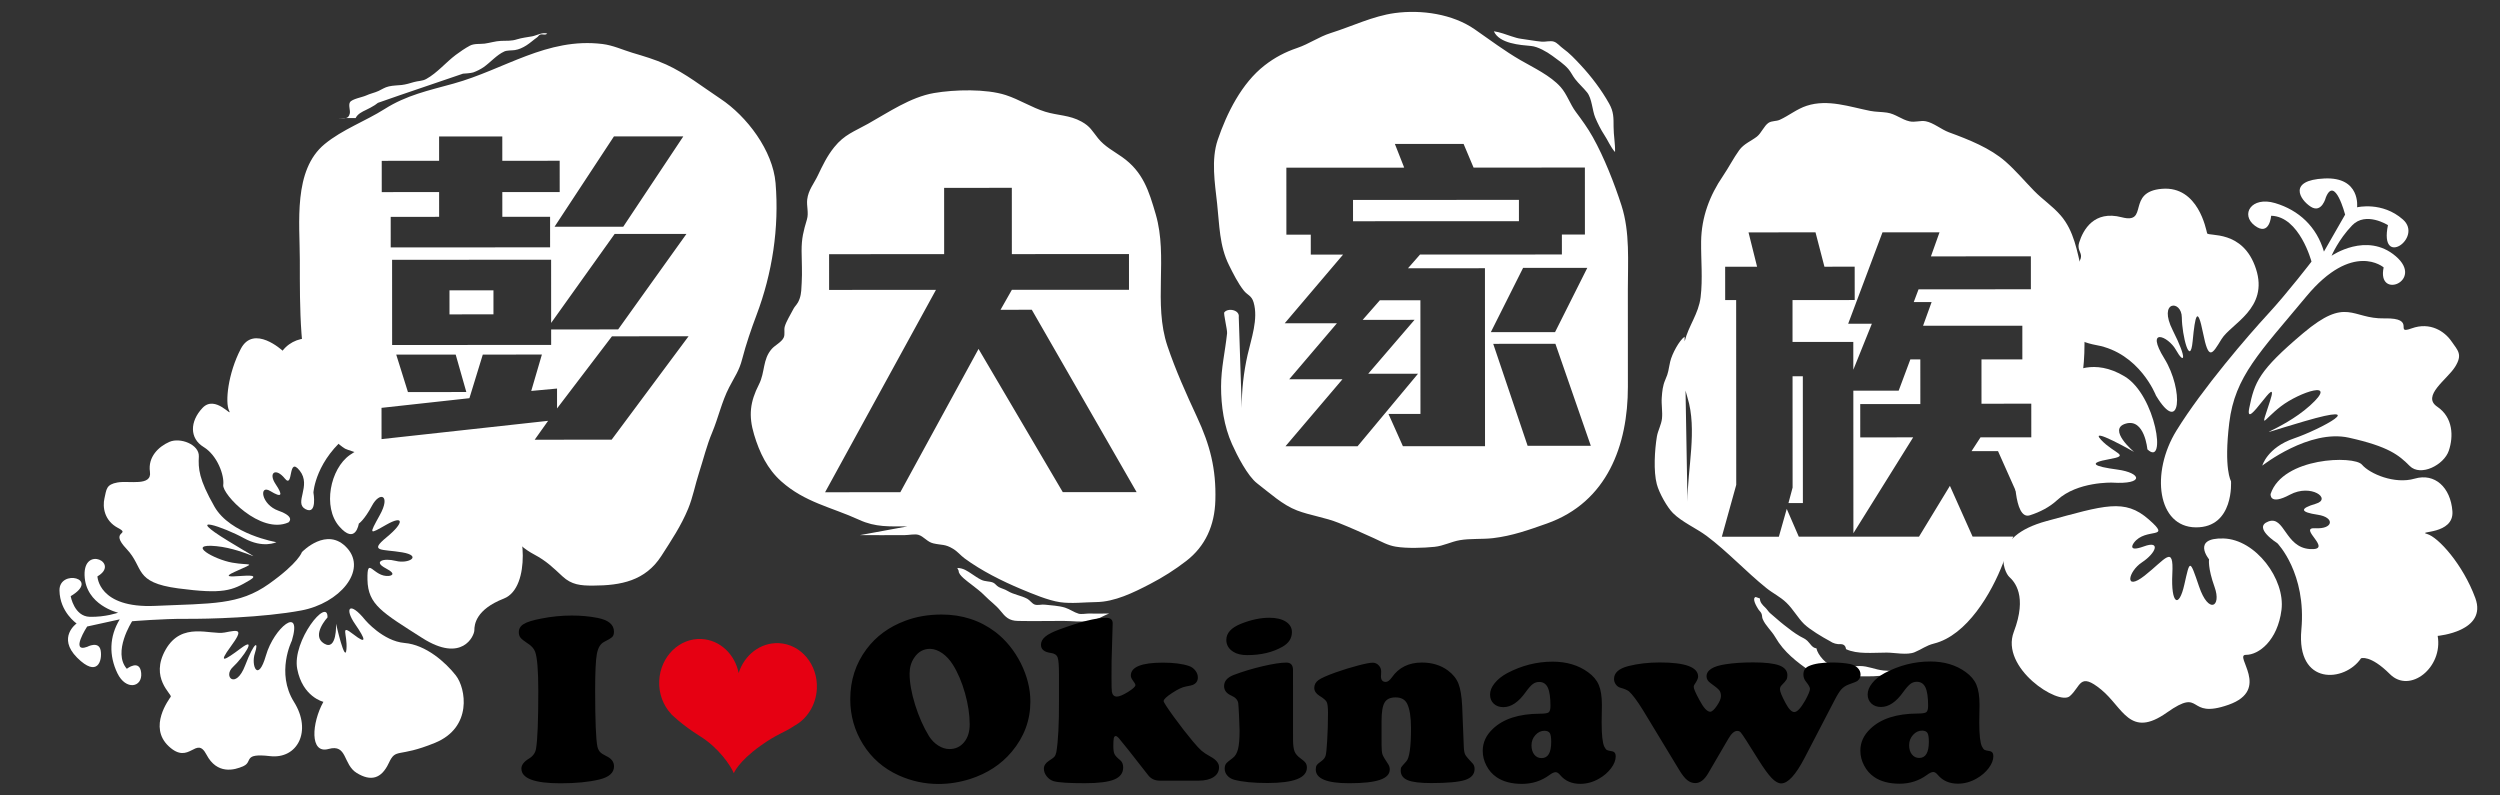
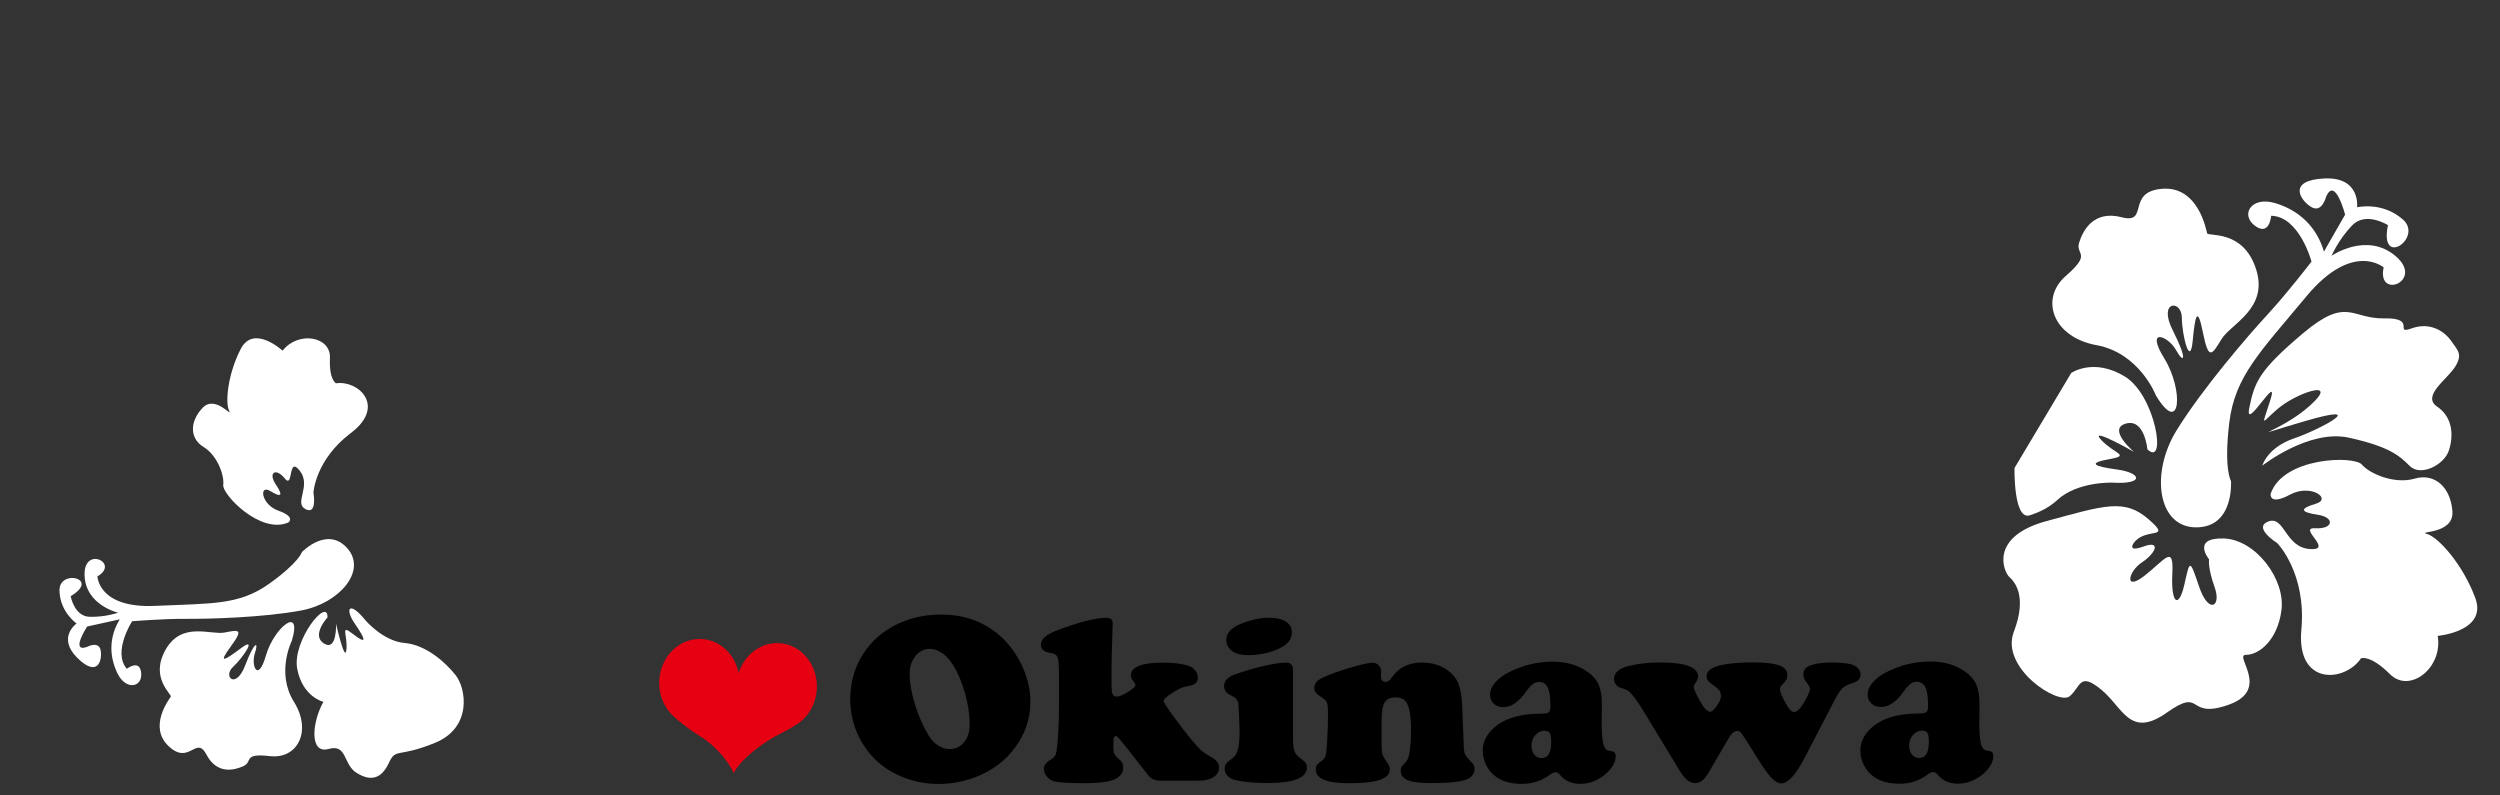
<svg xmlns="http://www.w3.org/2000/svg" version="1.1" id="圖層_1" x="0px" y="0px" width="440px" height="140px" viewBox="0 0 440 140" enable-background="new 0 0 440 140" xml:space="preserve">
  <rect x="0" y="0" width="440" height="140" fill="#333333" stroke="none" />
-   <path fill="#FFFFFF" d="M63.148,92.156c0,0-0.549,3.834-3.462,0.467c-2.912-3.368-1.586-10.105,1.897-12.552  c3.476-2.446,6.698-1.865,7.886-0.546c1.18,1.312,1.837-4.666,7.365-1.687c5.535,2.978-0.248,3.043,5.877,4.398  c6.125,1.356,8.004,3.039,8.208,6.936c0.204,3.904-2.856,2.081-0.822,2.329c2.034,0.247,3.537,11.905-1.422,13.847  s-5.183,4.589-5.19,5.575c-0.007,0.993-2.164,5.83-9.174,1.362c-7.002-4.476-9.549-5.832-9.637-10.257  c-0.08-4.425,1.025-0.374,3.788-0.669c0,0,1.684-0.165-0.575-1.343c-2.259-1.178-0.451-1.861,1.785-1.297  c2.235,0.574,4.718-0.894,1.117-1.505c-3.602-0.604-5.93-0.044-2.741-2.662c3.19-2.624,2.995-3.937-0.04-2.211  c-3.041,1.725-3.126,1.864-1.157-1.7c1.978-3.563-0.025-4.184-1.382-1.637C64.11,91.55,63.148,92.156,63.148,92.156" />
  <path fill="#FFFFFF" d="M51.361,112.779c0,0-2.838,5.621,0.385,10.766c3.216,5.145,0.594,10.097-4.233,9.532  c-4.821-0.556-2.974,0.972-4.634,1.741c-1.668,0.776-4.695,1.508-6.536-2c-1.833-3.499-2.98,1.957-6.645-1.472  c-3.673-3.43,0.089-8.29,0.354-8.724c0.263-0.436-3.758-3.282-0.896-8.299c2.854-5.006,7.9-2.525,10.376-3  c2.475-0.481,3.407-0.707,1.088,2.453c-2.319,3.152-1.125,2.492,1.8,0.302c2.926-2.19,0.397,1.63-1.419,3.307  c-1.815,1.67,0.49,4.075,2.15-0.279c1.666-4.348,2.419-4.286,1.707-2.136c-0.713,2.142,0.537,5.294,1.948,0.395  C48.209,110.46,53.268,106.39,51.361,112.779" />
  <path fill="#FFFFFF" d="M64.301,109.152c0,0,3.114,3.685,6.895,4.01c3.779,0.316,7.242,3.429,9.029,5.709  c1.786,2.28,2.96,9.157-3.667,11.869c-6.619,2.711-6.838,0.786-8.14,3.574c-1.303,2.779-3.166,3.238-5.627,1.733  c-2.461-1.506-1.625-5.161-4.97-4.229c-3.352,0.933-2.966-4.586-0.904-8.297c0,0-3.655-0.837-4.604-5.788  c-0.949-4.951,5.42-12.794,5.328-9.068c0,0-2.933,3.177-0.611,4.595c2.314,1.412,2.119-3.478,2.119-3.478s1.601,7.14,1.825,4.492  c0.225-2.646-1.213-4.517,1.218-2.639c2.423,1.877,2.197,0.946,0.302-1.802C60.59,107.09,61.475,105.645,64.301,109.152" />
  <path fill="#FFFFFF" d="M55.163,86.686c0,0,0.331-5.759,6.593-10.481c6.262-4.721,1.316-9.322-2.611-8.746  c0,0-1.25-0.559-1.073-4.432c0.176-3.866-5.606-4.81-8.336-1.309c0,0-5.086-4.693-7.359-0.315c-2.272,4.371-2.775,9.432-2.06,10.859  c0.714,1.437-2.416-2.87-4.673-0.471c-2.266,2.399-2.288,5.364,0.174,6.87c2.46,1.497,3.688,5.028,3.472,6.688  c-0.217,1.654,6.57,8.769,11.466,6.601c0,0,1.374-0.956-1.731-2.056c-3.098-1.094-3.479-4.703-1.454-3.469s2.29,0.806,0.939-1.212  c-1.351-2.017,0.021-2.972,1.606-1.009c1.584,1.963,0.495-4.068,2.631-1.375c2.136,2.692-1.092,5.689,1.027,6.784  C55.886,90.708,55.163,86.686,55.163,86.686" />
  <path fill="#FFFFFF" d="M53.132,97.172c0,0,4.43-4.652,7.979-0.695c3.541,3.95-1.354,9.704-8.083,10.963  c-6.729,1.261-16.416,1.506-20.374,1.476c-3.958-0.029-9.4,0.423-9.4,0.423s-3.498,5.412-0.935,8.368c0,0,2.289-1.785,2.531,0.744  c0.241,2.538-2.7,3.129-4.191,0.032c-1.492-3.097-1.438-6.441,0.415-9.477l-5.735,1.26c0,0-3.057,4.689,0.001,3.578  c0,0,2.072-1.119,2.383,0.659c0.303,1.777-0.558,4.827-4.145,1.251c-3.572-3.577-0.095-6.023-0.095-6.023s-2.951-2.002-3.015-5.813  c-0.055-3.811,7.264-2.13,1.972,1.008c0,0,0.614,3.556,3.347,3.632c2.732,0.076,5.007-0.724,5.007-0.724s-5.744-1.317-5.91-6.588  c-0.165-5.262,6.27-2.129,2.266,0.193c0,0,0.135,5.643,10.14,5.196c10.012-0.446,14.778-0.123,20.039-3.866  C52.598,99.027,53.132,97.172,53.132,97.172" />
-   <path fill="#FFFFFF" d="M48.64,95.422c0,0-8.104-1.371-10.893-6.251c-2.78-4.874-2.858-6.713-2.751-8.832  c0.101-2.119-3.292-3.398-5.186-2.567c-1.901,0.831-3.803,2.648-3.421,5.263c0.389,2.624-3.702,1.515-5.713,1.881  c-2.009,0.357-1.924,1.204-2.289,2.772c-0.364,1.568-0.028,3.958,2.378,5.229c2.399,1.266-1.629,0.39,1.515,3.702  c3.138,3.313,1.175,5.884,9.077,6.936c7.91,1.044,9.477,0.415,12.605-1.449c3.127-1.872-6.808,0.415-2.694-1.443  c4.121-1.864,2.832-1.056-0.396-1.637c-3.222-0.574-8.229-3.436-2.796-2.902c5.434,0.533,10.379,4.148,2.127-0.886  c-8.253-5.034-0.708-2.421,2.708-0.529C46.335,96.595,48.64,95.422,48.64,95.422" />
  <path fill="#FFFFFF" d="M388.795,98.444c0,0-3.146-3.81,2.528-3.673c5.681,0.146,10.9,7.182,10.22,12.57  c-0.682,5.379-3.993,7.927-6.253,7.912c-2.259-0.015,4.498,6.121-3.063,8.787c-7.559,2.666-4.333-3.235-10.866,1.378  c-6.54,4.622-7.699-0.897-11.559-4.055c-3.858-3.156-3.539-0.541-5.525,1.167c-1.979,1.701-12.272-4.978-9.847-11.32  c2.419-6.35,0.12-8.833-0.812-9.686c-0.925-0.853-3.635-7.045,6.594-9.821c10.236-2.768,13.713-4.011,17.953-0.295  c4.247,3.716-0.527,1.29-2.615,4.145c0,0-1.303,1.732,1.756,0.621c3.058-1.127,2.15,1.171-0.311,2.795  c-2.459,1.615-3.203,5.218,0.459,2.344c3.67-2.881,5.145-5.56,4.875-0.296c-0.263,5.262,1.144,6.201,2.119,1.854  c0.984-4.348,0.923-4.549,2.593,0.371c1.672,4.921,3.976,3.568,2.732,0.1S388.795,98.444,388.795,98.444" />
  <path fill="#FFFFFF" d="M379.449,69.616c0,0-2.867-7.496-10.489-8.875c-7.614-1.378-10.039-8.115-5.368-12.184  c4.671-4.069,1.644-3.633,2.341-5.869c0.698-2.236,2.605-5.722,7.488-4.451c4.89,1.279,0.713-4.494,7.101-5.009  s7.748,7.2,7.928,7.82c0.186,0.629,6.325-0.724,8.602,6.275c2.277,7.001-4.396,9.635-6.071,12.375  c-1.676,2.749-2.265,3.82-3.245-1.077c-0.98-4.898-1.391-3.198-1.831,1.436c-0.448,4.643-1.879-1.023-1.904-4.174  c-0.017-3.151-4.27-3.033-1.59,2.267c2.681,5.309,1.967,5.968,0.562,3.446c-1.415-2.514-5.467-4.034-2.05,1.5  C384.346,68.629,383.838,76.895,379.449,69.616" />
  <path fill="#FFFFFF" d="M364.535,65.641c0,0,3.934-2.733,9.432,0.625c5.481,3.351,7.41,16.087,3.971,12.814  c0,0-0.483-5.496-3.805-4.524c-3.322,0.971,1.46,4.982,1.46,4.982s-8.112-4.616-5.806-2.132c2.299,2.482,5.303,2.729,1.444,3.407  c-3.856,0.685-2.785,1.266,1.438,1.832c4.224,0.571,4.836,2.645-0.907,2.297c0,0-6.147-0.223-9.693,3.069  c-1.35,1.251-3.042,2.113-4.819,2.68c-2.902,0.94-2.696-8.326-2.696-8.326" />
  <path fill="#FFFFFF" d="M400.811,95.604c0,0,5.149,5.253,4.229,15.219c-0.912,9.959,7.673,9.25,10.496,5.041  c0,0,1.605-0.69,5.101,2.793c3.502,3.482,9.36-1.161,8.395-6.741c0,0,8.795-0.771,6.619-6.67  c-2.177-5.906-6.517-10.716-8.488-11.267c-1.964-0.558,4.789,0.176,4.46-4.015c-0.319-4.191-3.099-6.759-6.63-5.726  c-3.531,1.034-7.91-0.843-9.292-2.463c-1.375-1.63-13.918-1.337-16.073,5.16c0,0-0.285,2.111,3.415,0.122  c3.702-1.98,7.437,0.758,4.534,1.605c-2.909,0.855-2.73,1.476,0.335,1.932c3.065,0.457,2.787,2.568-0.426,2.375  c-3.214-0.185,3.408,3.965-0.961,3.664c-4.37-0.301-4.435-5.913-7.283-4.856C396.394,92.835,400.811,95.604,400.811,95.604" />
  <path fill="#FFFFFF" d="M392.658,84.686c0,0,0.586,8.173-6.19,8.129c-6.776-0.051-7.998-9.614-3.405-17.043  c4.583-7.43,12.667-16.786,16.088-20.49c3.429-3.712,7.673-9.239,7.673-9.239s-2.106-7.948-7.098-8.07c0,0-0.278,3.695-2.872,1.748  c-2.601-1.947-0.63-5.223,3.569-3.975c4.2,1.248,7.313,4.173,8.589,8.535l3.729-6.507c0,0-1.795-6.915-3.377-3.064  c0,0-0.721,2.911-2.661,1.678c-1.941-1.234-4.077-4.672,2.373-4.976c6.441-0.313,5.77,5.073,5.77,5.073s4.423-1.073,8.065,2.147  c3.648,3.22-4.22,8.679-2.632,0.994c0,0-3.89-2.474-6.303,0.041c-2.429,2.517-3.622,5.351-3.622,5.351s6.184-4.295,11.292,0.073  c5.111,4.367-3.364,7.747-2.125,1.972c0,0-5.442-4.716-13.611,5.113c-8.169,9.829-12.568,14.054-13.559,22.228  C391.361,82.584,392.658,84.686,392.658,84.686" />
  <path fill="#FFFFFF" d="M398.167,81.947c0,0,8.248-6.477,15.25-4.912c6.993,1.558,8.787,3.063,10.697,4.979  c1.918,1.924,6.03-0.182,6.875-2.688c0.846-2.5,0.767-5.861-2.036-7.747c-2.803-1.884,1.752-4.797,3.134-7.002  c1.379-2.204,0.518-2.856-0.654-4.54c-1.166-1.691-3.704-3.429-6.973-2.247c-3.259,1.181,1.032-1.88-4.797-1.753  c-5.821,0.127-6.561-3.94-14.334,2.622c-7.775,6.562-8.534,8.589-9.457,13.137c-0.922,4.556,5.454-6.778,3.679-1.297  c-1.775,5.48-1.435,3.579,1.879,1.023c3.313-2.547,10.313-4.825,5.139-0.15c-5.168,4.667-12.828,6.238-0.992,2.771  c11.835-3.466,2.896,1.404-1.824,3.013C399.035,78.765,398.167,81.947,398.167,81.947" />
-   <path fill="#FFFFFF" d="M335.413,118.021c0.226-0.008,0.45-0.016,0.675-0.016C335.894,117.952,335.661,117.975,335.413,118.021   M331.508,118.008c-1.475-0.146-2.732-0.798-4.184-0.789c-1.476,0.008-3.174,0.232-4.634,0.009  c-1.219-0.194-2.749-1.917-3.005-3.127c-0.73-0.054-1.079-0.83-1.585-1.311c-0.458-0.419-0.737-0.481-1.265-0.783  c-1.056-0.599-1.934-1.312-2.873-2.041c-0.839-0.651-1.6-1.372-2.453-2.078c-0.257-0.226-0.513-0.668-0.831-0.963  c-0.451-0.419-0.955-0.938-0.933-1.591l-0.745-0.264c-0.713,0.249,0.164,1.677,0.443,2.127c0.156,0.256,0.419,0.466,0.551,0.737  c0.181,0.364,0.094,0.682,0.233,1.001c0.49,1.188,1.53,2.018,2.222,3.204c1.562,2.701,3.781,4.338,6.234,6.084  c1.328,0.938,2.369,0.813,4.014,0.812h4.627c1.606-0.001,3.174,0.06,4.711-0.268c0.676-0.14,1.421-0.311,2.095-0.435  c0.358-0.07,0.839-0.234,1.281-0.312C334.117,118.045,332.79,118.132,331.508,118.008 M262.902,5.499h-0.133  c0.048,0,0.094,0.008,0.147,0.008C262.909,5.507,262.909,5.499,262.902,5.499 M269.5,8.096c1.155,0.108,2.748,1.016,3.703,1.722  c0.939,0.69,2.073,1.458,2.818,2.319c0.465,0.535,0.753,1.202,1.196,1.77c0.644,0.837,1.46,1.544,2.112,2.359  c0.869,1.085,0.894,3.143,1.438,4.438c0.427,1.009,1.002,2.157,1.584,3.035c0.622,0.923,1.134,2.204,1.896,3.019  c0.047-1.436-0.257-2.958-0.258-4.439c-0.001-1.615,0.022-2.655-0.777-4.076c-1.353-2.428-3.17-4.818-5.064-6.844  c-0.993-1.055-1.887-2.025-3.052-2.862c-0.552-0.387-1.001-1.023-1.646-1.218c-0.605-0.186-1.468,0.07-2.104,0.016  c-1.25-0.108-2.406-0.355-3.609-0.503c-0.637-0.077-1.118-0.255-1.747-0.449c-0.854-0.271-2.049-0.751-3.074-0.875  C263.896,7.687,267.537,7.918,269.5,8.096 M191.647,107.983c-0.528,0-1.312,0.165-1.816,0.024c-0.785-0.224-1.561-0.806-2.383-1.062  c-1.11-0.35-2.453-0.387-3.594-0.527c-0.573-0.069-1.242,0.18-1.785-0.03c-0.442-0.178-0.847-0.783-1.266-1  c-1.141-0.605-2.368-0.713-3.463-1.38c-0.535-0.326-1.041-0.418-1.552-0.683c-0.396-0.202-0.629-0.636-1.017-0.792  c-0.652-0.263-1.397-0.146-2.104-0.503c-0.582-0.287-1.102-0.667-1.576-0.977c-0.846-0.559-1.53-1.07-2.609-1.094l0.249,0.52  c-0.101,0.723,1.654,1.933,2.182,2.352c0.838,0.667,1.67,1.25,2.408,2.018c0.877,0.907,1.948,1.644,2.733,2.622  c0.909,1.14,1.529,1.784,3.105,1.815c2.662,0.052,5.332-0.003,8.002-0.003c1.538-0.002,3.245,0.253,4.759,0.013  c1.195-0.187,2.18-0.894,3.29-1.321C194.022,108.022,192.826,107.983,191.647,107.983 M187.051,86.618l-14.828-25.204L158.457,86.63  l-13.242,0.005l19.514-35.619l-18.806,0.008l-0.003-6.288l20.25-0.008l-0.005-11.666l11.915-0.005l0.005,11.666l20.615-0.008  l0.002,6.287l-20.616,0.008l-1.992,3.51l5.503-0.002l18.448,32.095L187.051,86.618z M205.474,60.911  c-2.526-7.496,0.126-15.656-2.059-23.176c-1.206-4.128-2.224-7.497-5.942-10.111c-1.46-1.032-3.043-1.831-4.209-3.281  c-1.079-1.335-1.351-2.072-2.919-2.941c-2.089-1.164-4.191-1.062-6.381-1.736c-2.398-0.744-4.557-2.155-6.941-2.93  c-3.462-1.125-9.035-0.982-12.643-0.36c-4.122,0.708-8.063,3.427-11.603,5.407c-2.413,1.359-4.158,1.889-5.944,4.109  c-1.288,1.6-2.04,3.207-2.908,5.015c-0.698,1.452-1.636,2.508-1.854,4.176c-0.147,1.172,0.303,2.375-0.053,3.547  c-0.612,2.05-0.938,3.276-0.937,5.534c0.009,1.855,0.133,3.756,0.018,5.604c-0.055,0.947-0.039,1.895-0.372,2.818  c-0.403,1.118-0.721,1.056-1.171,1.949c-0.426,0.83-1.187,2.057-1.434,2.927c-0.187,0.637,0.093,1.381-0.202,1.979  c-0.396,0.8-1.504,1.306-2.087,1.965c-1.637,1.856-1.155,4.083-2.256,6.249c-1.559,3.052-1.868,5.481-0.85,8.856  c0.941,3.151,2.346,6.046,4.777,8.211c4.177,3.716,8.757,4.505,13.733,6.777c2.857,1.318,5.302,1.147,8.477,1.146l-8.374,1.54  c2.631-0.001,5.262,0.021,7.885-0.003c0.699,0,1.747-0.233,2.399-0.055c0.962,0.271,1.552,1.257,2.632,1.505  c1.543,0.355,2.048,0.091,3.477,0.953c0.877,0.535,1.288,1.141,2.058,1.707c2.919,2.148,6.576,3.985,9.937,5.39  c2.019,0.837,4.712,1.985,6.839,2.303c1.995,0.294,4.346,0.005,6.356-0.018c3.268-0.033,6.582-1.672,9.484-3.179  c2.289-1.188,4.369-2.509,6.371-4.055c3.368-2.594,5.005-6.25,5.126-10.682c0.16-5.542-0.943-9.74-3.251-14.7  C208.808,69.385,206.888,65.116,205.474,60.911 M60.878,20.781h-1.342C60.072,20.781,60.521,20.858,60.878,20.781 M64.425,19.344  c0.544-0.264,1.048-0.521,1.552-0.847c0.108-0.071,0.396-0.303,0.536-0.396c1.281-0.451,2.568-0.901,3.857-1.345  c3.71-1.25,7.419-2.517,11.121-3.792c0.14,0.007,1.443-0.093,1.8-0.218c0.598-0.209,1.304-0.567,1.824-0.924  c1.21-0.846,2.281-2.143,3.646-2.765c0.49-0.218,1.313-0.163,1.855-0.241c0.737-0.117,1.366-0.412,2.025-0.823  c0.675-0.428,1.249-0.971,1.885-1.414c0.218-0.147,0.265-0.365,0.521-0.474c0.435-0.187,0.862,0.178,1.272-0.194  c-0.869-0.287-1.815,0.318-2.654,0.482c-0.9,0.171-1.778,0.249-2.67,0.529c-0.97,0.318-1.792,0.233-2.817,0.272  c-0.986,0.04-1.917,0.351-2.88,0.483c-0.822,0.101-1.847-0.046-2.608,0.366c-0.783,0.419-1.753,1.072-2.482,1.624  c-1.739,1.312-3.258,3.167-5.184,4.232c-0.69,0.388-1.42,0.326-2.166,0.544c-0.706,0.21-1.428,0.428-2.149,0.514  c-0.784,0.085-1.521,0.078-2.267,0.248c-0.768,0.179-1.172,0.505-1.816,0.801c-0.698,0.325-1.482,0.466-2.203,0.807  c-0.629,0.295-2.484,0.598-2.833,1.188c-0.31,0.521,0.117,1.452-0.038,2.026c-0.131,0.497-0.364,0.683-0.675,0.753l1.716-0.001  C62.935,20.051,63.742,19.67,64.425,19.344 M268.863,78.465l-6.056-17.95l10.945-0.005l6.232,17.951L268.863,78.465z   M262.387,58.458l5.678-11.312l11.301-0.005l-5.676,11.311L262.387,58.458z M261.364,78.53l-14.452,0.005l-2.539-5.679L250,72.853  l-0.009-20.01l-7.134,0.003l-3.024,3.447l9.127-0.003l-8.153,9.488l8.763-0.003L238.933,78.54l-12.691,0.005l10.031-11.794  l-9.376,0.004l8.402-9.861l-9.19,0.003l10.272-12.088l-5.683,0.001l-0.002-3.508l-4.292,0.001l-0.005-11.79l20.739-0.008  l-1.639-4.168l12.093-0.005l1.756,4.167l19.591-0.009l0.005,11.791l-4.053,0.002l0.002,3.508l-24.969,0.011l-2.119,2.414  l13.545-0.006L261.364,78.53z M280.328,24.119c-0.901-1.614-1.896-2.964-2.991-4.438c-1.01-1.35-1.546-3.104-2.664-4.361  c-1.785-2.009-4.782-3.414-7.065-4.732c-2.826-1.637-5.403-3.591-8.06-5.43c-3.881-2.692-9.369-3.496-14.072-2.858  c-3.843,0.521-7.551,2.347-11.261,3.513c-2.134,0.676-3.795,1.911-5.906,2.626c-2.111,0.715-3.965,1.686-5.727,3.06  c-4.058,3.145-6.677,8.455-8.258,13.105c-1.187,3.485-0.509,7.614-0.112,11.216c0.42,3.78,0.383,7.428,2.106,10.873  c0.716,1.436,1.569,3.166,2.596,4.454c0.642,0.815,1.365,0.845,1.722,2.072c0.863,2.911-0.432,6.443-1.059,9.229  c-0.705,3.136-1.037,6.14-1.027,9.369l-0.527-15.997c0.208-1.289-1.902-1.683-2.546-0.845c-0.17,0.21,0.553,3.098,0.49,3.68  c-0.347,3.282-1.061,6.124-1.059,9.414c0.001,3.377,0.516,6.948,1.93,10.098c0.876,1.963,2.74,5.618,4.425,6.907  c2.251,1.729,4.487,3.801,7.019,4.763c2.282,0.876,4.96,1.232,7.319,2.186c2.043,0.813,4.255,1.806,6.211,2.698  c1.328,0.605,2.422,1.257,3.835,1.489c1.91,0.326,4.883,0.232,6.846,0.029c1.584-0.164,2.903-0.91,4.463-1.174  c1.816-0.311,3.935-0.133,5.806-0.352c3.407-0.404,6.295-1.446,9.491-2.573c10.656-3.776,14.261-13.829,14.256-24.067l-0.006-17.162  c-0.003-4.889,0.391-10.021-1.109-14.715C284.141,32.306,282.323,27.673,280.328,24.119 M267.331,35.178l-29.2,0.012l0.002,3.749  l29.199-0.012L267.331,35.178z M315.498,85.811l-0.729,2.725l2.539-0.002l-0.01-22.306l-1.808,0L315.498,85.811z M296.995,88.295  l-0.342-19.552c0.102,0.404,0.219,0.807,0.342,1.227C298.744,75.611,296.993,82.466,296.995,88.295 M366.391,47.695  c-0.815-3.493-1.361-7.04-3.683-9.747c-1.484-1.722-3.153-2.77-4.706-4.36c-1.661-1.699-3.231-3.577-5.017-5.144  c-2.718-2.39-6.443-3.863-9.991-5.166c-1.343-0.505-2.718-1.684-4.075-1.939c-0.939-0.17-1.871,0.233-2.834,0.017  c-1.412-0.303-2.46-1.311-3.974-1.535c-0.986-0.147-1.933-0.109-2.942-0.302c-3.555-0.697-7.453-2.123-11.186-0.904  c-1.714,0.552-3.157,1.748-4.733,2.463c-0.651,0.304-1.404,0.148-2.01,0.552c-0.761,0.521-1.257,1.801-2.01,2.4  c-1.007,0.792-2.303,1.257-3.134,2.407c-0.985,1.358-1.861,3.074-2.854,4.534c-2.336,3.417-3.785,7.236-3.845,11.504  c-0.038,3.237,0.305,6.621-0.09,9.834c-0.355,2.919-2.109,4.993-2.806,7.764l-0.016-0.814c-0.917,0.636-2.211,2.988-2.537,4.409  c-0.342,1.498-0.247,1.8-0.86,3.182c-0.45,1.025-0.543,2.026-0.619,3.121c-0.093,1.211,0.163,2.477,0.04,3.687  c-0.117,1.08-0.721,2.143-0.892,3.137c-0.395,2.367-0.626,6.132-0.02,8.422c0.428,1.606,1.841,4.082,2.843,5.082  c1.615,1.606,4.131,2.684,5.925,4.019c3.694,2.769,6.911,6.276,10.513,9.177c1.172,0.946,2.431,1.512,3.54,2.59  c1.165,1.11,2.02,2.692,3.107,3.749c1.002,0.969,3.237,2.311,4.51,2.986c0.598,0.419,1.25,0.598,1.964,0.55  c0.529,0.016,0.831,0.318,0.909,0.884c1.987,0.932,4.696,0.604,7.148,0.603c1.397,0,3.586,0.48,4.906-0.063  c1.303-0.535,1.985-1.165,3.422-1.531c5.774-1.438,10.109-8.813,12.179-14.231c0.598-1.577,1.194-3.082,1.77-4.589l-7.157,0.002  l-3.993-8.938l-5.438,8.943l-21.158,0.009l-2.121-4.896l-1.388,4.897l-10.036,0.004l2.535-9.129l-0.015-32.522l-1.932,0.001  l-0.004-5.868l5.62-0.002l-1.508-6.045l11.79-0.005l1.57,6.046l5.324-0.002l0.004,5.868l-10.944,0.004l0.002,7.374l10.696-0.004  l0.002,4.897l3.265-8.105l-4.169,0.002l6.04-16.085l10.036-0.004l-1.512,4.238l17.589-0.006l0.002,5.798l-19.77,0.008l-0.846,2.243  h3.145l-1.505,4.167l17.473-0.006l0.002,5.922l-7.194,0.003l0.002,7.801l8.764-0.003l0.002,5.921l-8.94,0.004l-1.575,2.422  l4.657-0.001l4.482,10.05c1.024-2.616,2.661-4.821,4.104-7.229c4.227-6.995,6.631-13.135,6.635-21.626  C366.87,56.364,367.347,51.784,366.391,47.695 M334.166,68.759l-7.979,0.003l0.011,25.085l10.518-16.871l-9.313,0.004l-0.002-5.86  l10.579-0.004l-0.004-7.864l-1.754,0.001L334.166,68.759z M79.11,55.329l7.739-0.003l-0.001-4.231l-7.739,0.004L79.11,55.329z   M107.651,77.383L94.107,77.39l2.359-3.324l-29.315,3.218l-0.003-5.503l15.469-1.699l2.355-7.676l10.401-0.005l-1.875,6.404  l4.541-0.421l0.001,3.501l9.666-12.695l13.481-0.006L107.651,77.383z M67.184,28.307l10.099-0.004l-0.002-4.284l11.123-0.005  l0.002,4.284l10.098-0.004l0.002,5.504l-10.099,0.004l0.003,4.354l8.406-0.003l0.001,5.379l-28.052,0.012l-0.001-5.379l8.522-0.003  l-0.002-4.354L67.187,33.81L67.184,28.307z M108.056,24.005l12.209-0.004l-10.572,15.9L97.6,39.906L108.056,24.005z M82.073,68.997  l-10.277,0.004l-2.06-6.59L80.2,62.406L82.073,68.997z M69.014,60.72l-0.007-14.996l27.989-0.011l0.005,11.123l11.178-15.661  l12.636-0.005l-12.024,16.809l-11.789,0.005l0.001,2.724L69.014,60.72z M133.148,55.445c2.775-7.343,4.006-15.338,3.351-23.232  c-0.475-5.681-5.019-11.741-9.74-14.86c-3.121-2.063-6.079-4.437-9.526-6.003c-1.987-0.899-3.921-1.458-5.962-2.069  c-1.716-0.52-3.369-1.303-5.232-1.535c-9.757-1.2-17.276,4.493-26.209,6.966c-4.447,1.235-8.249,2.014-12.161,4.491  c-3.383,2.137-7.395,3.582-10.515,6.145c-5.594,4.59-4.387,13.888-4.385,20.399c0.005,8.856-0.078,17.123,2.564,25.589  c0.87,2.779,2.913,6.107,5.405,7.635c0.28,0.171,2.423,0.822,2.78,0.954c1.304,0.481,2.483,0.566,3.795,1.038  c1.63,0.59,3.136,1.482,4.558,2.381l-1.623-1.102c1.824,0,3.679-0.103,5.496-0.002c1.886,0.101,2.935,0.938,4.789,1.1  c4.091,0.355,5.031,2.924,6.678,6.238c1.748,3.515,3.387,6.192,6.795,8.007c2.151,1.147,3.261,2.25,5,3.863  c1.6,1.482,3.168,1.629,5.403,1.62c4.875-0.018,9.159-0.827,11.991-5.221c1.783-2.78,3.475-5.303,4.715-8.307  c0.853-2.073,1.225-4.208,1.922-6.35c0.761-2.353,1.356-4.83,2.295-7.041c1.085-2.586,1.697-5.458,3-7.981  c0.961-1.871,1.76-2.889,2.295-4.984C131.318,60.538,132.202,57.954,133.148,55.445" />
  <path fill="#E60012" d="M116.026,119.788c0.208-4.238,3.544-7.515,7.44-7.322c3.26,0.162,5.884,2.698,6.539,5.997  c0.992-3.19,3.839-5.42,7.084-5.267c3.896,0.193,6.886,3.785,6.678,8.024c-0.146,2.887-1.744,5.333-3.986,6.536  c-1.839,1.251-2.941,1.352-5.967,3.526c-3.889,2.78-4.664,4.799-4.664,4.799c-0.537-1.313-2.656-4.47-5.933-6.501  c-3.268-2.041-5.124-3.934-5.124-3.934l0.023-0.008C116.728,124.165,115.912,122.071,116.026,119.788" />
  <path d="M339.235,129.005c0.162,0.264,0.241,0.783,0.241,1.552c0,1.894-0.566,2.842-1.691,2.842c-0.535,0-0.962-0.209-1.289-0.621  c-0.325-0.411-0.489-0.954-0.489-1.63c0-0.697,0.232-1.303,0.69-1.808c0.457-0.506,0.992-0.754,1.614-0.754  C338.761,128.601,339.071,128.741,339.235,129.005 M331.732,118.443c-0.931,0.506-1.668,1.095-2.211,1.771  c-0.543,0.668-0.814,1.343-0.814,2.01c0,0.661,0.227,1.188,0.661,1.599c0.435,0.404,1.001,0.605,1.692,0.605  c1.365-0.001,2.677-0.886,3.933-2.664c0.489-0.676,0.9-1.135,1.234-1.39c0.325-0.249,0.707-0.381,1.133-0.381  c0.699,0,1.211,0.333,1.522,1c0.311,0.668,0.467,1.739,0.467,3.222c0,0.59-0.107,0.963-0.318,1.125  c-0.209,0.163-0.729,0.241-1.544,0.242c-3.679,0.017-6.442,0.902-8.289,2.674c-1.187,1.118-1.775,2.406-1.775,3.856  c0.001,0.916,0.219,1.786,0.661,2.616c0.436,0.839,1.025,1.513,1.777,2.025c1.143,0.783,2.633,1.179,4.48,1.179  c1.792-0.001,3.392-0.516,4.795-1.539c0.466-0.35,0.839-0.521,1.126-0.521c0.248,0,0.527,0.179,0.823,0.543  c0.86,1.009,2.034,1.513,3.508,1.512c1.157,0,2.267-0.311,3.322-0.925c0.861-0.489,1.56-1.102,2.104-1.824  c0.542-0.73,0.813-1.429,0.813-2.104c0-0.521-0.226-0.814-0.676-0.885c-0.449-0.069-0.753-0.147-0.893-0.224  c-0.14-0.086-0.287-0.279-0.442-0.591c-0.313-0.644-0.467-2.049-0.468-4.222l0.045-3.128c-0.001-1.482-0.188-2.646-0.544-3.501  c-0.358-0.846-0.987-1.597-1.896-2.249c-1.699-1.234-3.78-1.854-6.232-1.853C336.947,116.424,334.285,117.1,331.732,118.443   M311.807,136.926c0.613,0.636,1.173,0.953,1.686,0.953c1.179-0.001,2.546-1.483,4.096-4.456l5.282-10.162  c0.48-0.94,0.892-1.593,1.225-1.958c0.342-0.364,0.769-0.644,1.289-0.838c0.915-0.326,1.413-0.521,1.482-0.591  c0.396-0.303,0.59-0.683,0.589-1.133c0-0.451-0.163-0.846-0.506-1.188c-0.341-0.341-0.775-0.566-1.311-0.682  c-0.932-0.179-1.995-0.271-3.19-0.271c-1.778,0-3.128,0.203-4.06,0.615c-0.667,0.28-0.993,0.783-0.993,1.506  c0,0.466,0.156,0.892,0.482,1.28c0.45,0.566,0.676,0.978,0.676,1.241c0,0.333-0.279,1.018-0.837,2.034  c-0.776,1.359-1.421,2.043-1.924,2.043c-0.467,0-0.987-0.535-1.547-1.599c-0.651-1.219-0.972-2.011-0.972-2.391  c0-0.264,0.07-0.48,0.226-0.651c0.497-0.506,0.8-0.855,0.908-1.049c0.116-0.201,0.171-0.458,0.171-0.777  c0-0.798-0.475-1.38-1.414-1.736c-0.947-0.357-2.483-0.536-4.611-0.535c-1.848,0.001-3.453,0.111-4.819,0.321  c-2.258,0.335-3.385,1.049-3.384,2.144c0,0.465,0.241,0.861,0.722,1.194c0.786,0.56,1.29,0.971,1.5,1.227  c0.209,0.265,0.317,0.605,0.317,1.04c0.001,0.435-0.239,1.002-0.719,1.708c-0.475,0.699-0.87,1.048-1.18,1.048  c-0.537,0.001-1.174-0.69-1.903-2.079c-0.668-1.218-0.994-1.979-0.994-2.289c0-0.14,0.038-0.272,0.123-0.396  c0.436-0.638,0.652-1.104,0.652-1.414c-0.001-1.66-2.244-2.498-6.746-2.495c-2.003,0-3.842,0.211-5.535,0.638  c-1.684,0.436-2.521,1.189-2.521,2.268c0,0.35,0.108,0.668,0.311,0.954c0.202,0.287,0.458,0.481,0.769,0.575  c0.753,0.209,1.265,0.426,1.544,0.65c0.591,0.52,1.422,1.621,2.479,3.321l6.346,10.476c0.513,0.854,0.979,1.459,1.422,1.815  c0.434,0.357,0.916,0.536,1.436,0.535c0.846,0,1.607-0.582,2.28-1.747l3.529-6.049c0.535-0.923,1.056-1.389,1.567-1.389  c0.233,0,0.427,0.077,0.583,0.231c0.147,0.155,0.474,0.621,0.979,1.405l2.183,3.469  C310.425,135.226,311.195,136.289,311.807,136.926 M272.771,129.032c0.162,0.264,0.241,0.783,0.241,1.552  c0.001,1.895-0.565,2.842-1.691,2.842c-0.536,0.001-0.962-0.208-1.289-0.619c-0.326-0.412-0.489-0.955-0.489-1.631  c0-0.698,0.232-1.305,0.69-1.808c0.457-0.506,0.993-0.754,1.612-0.755C272.296,128.629,272.607,128.769,272.771,129.032   M265.268,118.472c-0.932,0.505-1.668,1.095-2.211,1.771c-0.544,0.667-0.807,1.344-0.807,2.011c0.001,0.659,0.218,1.188,0.652,1.6  c0.435,0.402,1.002,0.604,1.693,0.604c1.365-0.001,2.676-0.885,3.934-2.663c0.488-0.677,0.899-1.134,1.233-1.391  c0.333-0.248,0.706-0.38,1.133-0.38c0.707-0.001,1.211,0.332,1.522,1c0.311,0.667,0.466,1.737,0.466,3.221  c0.001,0.59-0.107,0.962-0.317,1.126c-0.209,0.163-0.729,0.24-1.544,0.24c-3.68,0.018-6.442,0.904-8.289,2.674  c-1.179,1.119-1.775,2.407-1.774,3.859c0,0.915,0.217,1.785,0.66,2.615c0.435,0.838,1.024,1.513,1.777,2.024  c1.142,0.784,2.633,1.179,4.48,1.179c1.792-0.001,3.392-0.514,4.803-1.54c0.458-0.35,0.838-0.52,1.117-0.52  c0.257,0,0.528,0.179,0.824,0.543c0.861,1.009,2.033,1.512,3.508,1.512c1.157,0,2.267-0.312,3.322-0.925  c0.86-0.489,1.559-1.104,2.103-1.825c0.543-0.729,0.814-1.428,0.813-2.104c0-0.519-0.225-0.814-0.675-0.884  s-0.746-0.146-0.893-0.225c-0.14-0.086-0.287-0.279-0.443-0.589c-0.311-0.646-0.466-2.05-0.467-4.223l0.045-3.129  c-0.001-1.482-0.188-2.646-0.545-3.499c-0.357-0.846-0.986-1.6-1.896-2.251c-1.698-1.233-3.78-1.854-6.232-1.852  C270.483,116.451,267.822,117.128,265.268,118.472 M256.684,120.314c-0.356-0.892-0.972-1.66-1.864-2.319  c-1.265-0.924-2.787-1.389-4.564-1.388c-2.313,0.001-4.073,0.871-5.284,2.61c-0.38,0.528-0.743,0.8-1.078,0.8  c-0.566,0-0.846-0.341-0.847-1.008c0-0.087,0.007-0.187,0.022-0.295c0.009-0.312,0.016-0.481,0.016-0.529  c0-0.419-0.14-0.783-0.435-1.086c-0.287-0.311-0.645-0.466-1.063-0.465c-0.466,0-1.327,0.164-2.577,0.498  c-1.257,0.326-2.561,0.729-3.912,1.204c-1.535,0.552-2.553,1.002-3.049,1.36c-0.488,0.356-0.736,0.814-0.736,1.373  c0,0.545,0.303,1.009,0.908,1.39c0.706,0.427,1.134,0.799,1.282,1.102c0.147,0.295,0.224,0.932,0.225,1.894  c0.001,1.754-0.053,3.432-0.152,5.022c-0.077,1.343-0.17,2.188-0.271,2.53c-0.101,0.34-0.333,0.651-0.698,0.917  c-0.449,0.317-0.736,0.566-0.854,0.744c-0.123,0.171-0.178,0.428-0.178,0.769c0.001,1.606,1.957,2.413,5.877,2.411  c2.453-0.001,4.253-0.195,5.409-0.592c1.156-0.389,1.738-1.002,1.737-1.824c0-0.326-0.077-0.613-0.232-0.862  c-0.598-0.885-0.947-1.481-1.049-1.784c-0.109-0.311-0.163-0.878-0.163-1.7l-0.002-4.16c-0.001-1.584,0.177-2.678,0.534-3.275  c0.349-0.606,0.993-0.908,1.939-0.909c0.986,0,1.661,0.372,2.034,1.117c0.45,0.923,0.677,2.352,0.678,4.283  c0.001,3.33-0.278,5.294-0.844,5.877c-0.481,0.521-0.761,0.847-0.846,0.979c-0.087,0.132-0.125,0.34-0.124,0.62  c0,0.784,0.412,1.351,1.243,1.699c0.807,0.334,2.181,0.505,4.129,0.503c2.856-0.002,4.843-0.18,5.961-0.545  c1.109-0.366,1.669-1.011,1.669-1.933c-0.001-0.412-0.11-0.724-0.32-0.948c-0.721-0.752-1.149-1.265-1.297-1.527  c-0.154-0.272-0.24-0.685-0.272-1.243l-0.297-7.396C257.251,122.512,257.034,121.2,256.684,120.314 M218.431,109.774  c-1.729,0.692-2.599,1.639-2.599,2.843c0.001,0.892,0.412,1.59,1.228,2.096c0.604,0.395,1.427,0.589,2.451,0.588  c2.437,0,4.517-0.499,6.24-1.493c1.086-0.629,1.628-1.483,1.628-2.562c0-0.769-0.364-1.381-1.079-1.84  c-0.722-0.457-1.692-0.682-2.919-0.681C221.845,108.726,220.191,109.076,218.431,109.774 M226.403,116.616  c-0.984,0.001-2.382,0.22-4.183,0.64c-1.8,0.42-3.491,0.933-5.073,1.531c-1.142,0.435-1.708,1.095-1.707,1.973  c0,0.744,0.435,1.303,1.313,1.684c0.698,0.31,1.093,0.752,1.18,1.318c0.03,0.21,0.078,0.954,0.139,2.221  c0.063,1.265,0.095,2.134,0.095,2.593c0,1.442-0.092,2.529-0.27,3.251c-0.187,0.73-0.497,1.258-0.931,1.577  c-0.636,0.465-1.03,0.799-1.187,1.009c-0.155,0.21-0.232,0.505-0.232,0.885c0,0.45,0.156,0.846,0.458,1.194  c0.303,0.35,0.7,0.599,1.196,0.738c1.451,0.387,3.415,0.58,5.898,0.579c4.61-0.002,6.916-0.903,6.915-2.711  c-0.001-0.335-0.079-0.605-0.226-0.824c-0.147-0.217-0.443-0.48-0.878-0.791c-0.535-0.38-0.894-0.791-1.071-1.24  c-0.172-0.443-0.264-1.149-0.265-2.12l-0.005-12.2C227.569,117.052,227.179,116.616,226.403,116.616 M194.665,108.737  c-1.778,0.001-4.51,0.685-8.204,2.044c-1.156,0.42-1.986,0.84-2.49,1.268c-0.513,0.428-0.761,0.908-0.761,1.443  c0.001,0.8,0.576,1.272,1.732,1.428c0.637,0.084,1.033,0.341,1.196,0.775s0.241,1.437,0.242,3.004l0.001,4.595  c0.018,4.091-0.137,7.118-0.462,9.073c-0.085,0.365-0.194,0.629-0.333,0.8c-0.139,0.171-0.465,0.412-0.978,0.737  c-0.589,0.39-0.885,0.855-0.885,1.382c0.001,0.481,0.171,0.932,0.506,1.359c0.341,0.427,0.754,0.706,1.227,0.845  c0.846,0.24,2.678,0.356,5.503,0.354c2.392-0.001,4.114-0.218,5.154-0.654c1.048-0.435,1.567-1.141,1.567-2.118  c-0.001-0.575-0.187-1.01-0.552-1.304c-0.504-0.404-0.83-0.754-0.97-1.04c-0.14-0.287-0.209-0.746-0.21-1.375  c0-0.698,0.023-1.171,0.077-1.427c0.062-0.249,0.17-0.381,0.341-0.381c0.14,0,0.31,0.117,0.52,0.341  c0.202,0.226,0.77,0.924,1.702,2.095l3.51,4.479c0.481,0.612,1.149,0.93,2.01,0.937l6.854-0.002c1.11-0.001,1.987-0.211,2.63-0.631  c0.636-0.419,0.962-1.001,0.962-1.737c-0.001-0.707-0.513-1.327-1.522-1.871c-0.668-0.364-1.18-0.705-1.561-1.031  c-0.372-0.318-0.885-0.876-1.553-1.676c-1.024-1.218-2.135-2.654-3.331-4.291c-1.188-1.646-1.787-2.568-1.787-2.762  c0-0.296,0.488-0.77,1.482-1.421c0.986-0.653,1.785-1.034,2.406-1.143c0.691-0.132,1.103-0.218,1.226-0.28  c0.606-0.248,0.909-0.691,0.908-1.32c0-0.435-0.147-0.838-0.442-1.219c-0.295-0.379-0.668-0.643-1.118-0.798  c-1.133-0.388-2.67-0.589-4.611-0.589c-3.749,0.003-5.626,0.765-5.625,2.277c0,0.264,0.116,0.543,0.341,0.839  c0.312,0.402,0.467,0.682,0.467,0.837c0,0.264-0.442,0.668-1.312,1.212c-0.876,0.535-1.521,0.808-1.947,0.809  c-0.49,0-0.792-0.288-0.885-0.861c-0.047-0.248-0.063-1.087-0.064-2.499c-0.001-1.274,0.007-2.244,0.014-2.896l0.192-6.574  C195.861,109.078,195.472,108.736,194.665,108.737 M165.84,114.966c0.707,0.489,1.327,1.165,1.864,2.019  c0.87,1.38,1.584,3.057,2.137,5.012c0.551,1.965,0.824,3.788,0.825,5.488c0,1.297-0.325,2.352-0.984,3.145  c-0.652,0.798-1.513,1.203-2.584,1.203c-0.667,0.001-1.32-0.209-1.957-0.612c-0.644-0.403-1.18-0.954-1.623-1.637  c-0.985-1.606-1.802-3.453-2.455-5.533c-0.646-2.079-0.972-3.911-0.973-5.487c0-1.079,0.271-2.011,0.806-2.795  c0.691-1.048,1.622-1.576,2.809-1.576C164.428,114.214,165.133,114.478,165.84,114.966 M159.326,109.257  c-2.863,1.063-5.137,2.733-6.829,5.001c-1.9,2.547-2.854,5.488-2.852,8.818c0.001,2.872,0.747,5.495,2.223,7.878  c1.522,2.459,3.635,4.306,6.329,5.523c2.228,1,4.557,1.504,7.002,1.503c1.854-0.001,3.709-0.296,5.557-0.879  c3.003-0.972,5.432-2.557,7.294-4.77c2.195-2.608,3.296-5.566,3.295-8.864c-0.001-2.244-0.561-4.479-1.672-6.722  c-1.142-2.25-2.632-4.089-4.465-5.501c-2.71-2.056-5.877-3.088-9.494-3.086C163.369,108.16,161.243,108.526,159.326,109.257" />
-   <path d="M95.285,108.863c-1.482,0.28-2.515,0.599-3.097,0.956c-0.59,0.357-0.876,0.839-0.876,1.438c0,0.395,0.094,0.721,0.296,0.969  c0.193,0.248,0.583,0.567,1.165,0.946c0.746,0.458,1.218,0.978,1.413,1.552c0.373,1.01,0.552,3.308,0.554,6.885  c0.002,5.186-0.129,8.569-0.398,10.168c-0.125,0.73-0.536,1.304-1.226,1.724c-0.901,0.544-1.35,1.134-1.35,1.763  c0.001,1.739,2.299,2.6,6.894,2.597c2.693-0.001,4.967-0.219,6.83-0.67c1.723-0.42,2.576-1.188,2.576-2.313  c0-0.8-0.466-1.405-1.391-1.823c-0.512-0.248-0.869-0.489-1.071-0.707c-0.201-0.217-0.357-0.527-0.458-0.931  c-0.265-1.273-0.397-4.587-0.4-9.936c-0.001-3.166,0.099-5.293,0.3-6.379c0.202-1.096,0.627-1.802,1.28-2.128  c0.776-0.388,1.257-0.691,1.451-0.894c0.186-0.201,0.279-0.504,0.279-0.908c0-1.234-0.956-2.04-2.874-2.42  c-1.427-0.279-2.941-0.419-4.547-0.418C98.832,108.334,97.047,108.514,95.285,108.863" />
</svg>